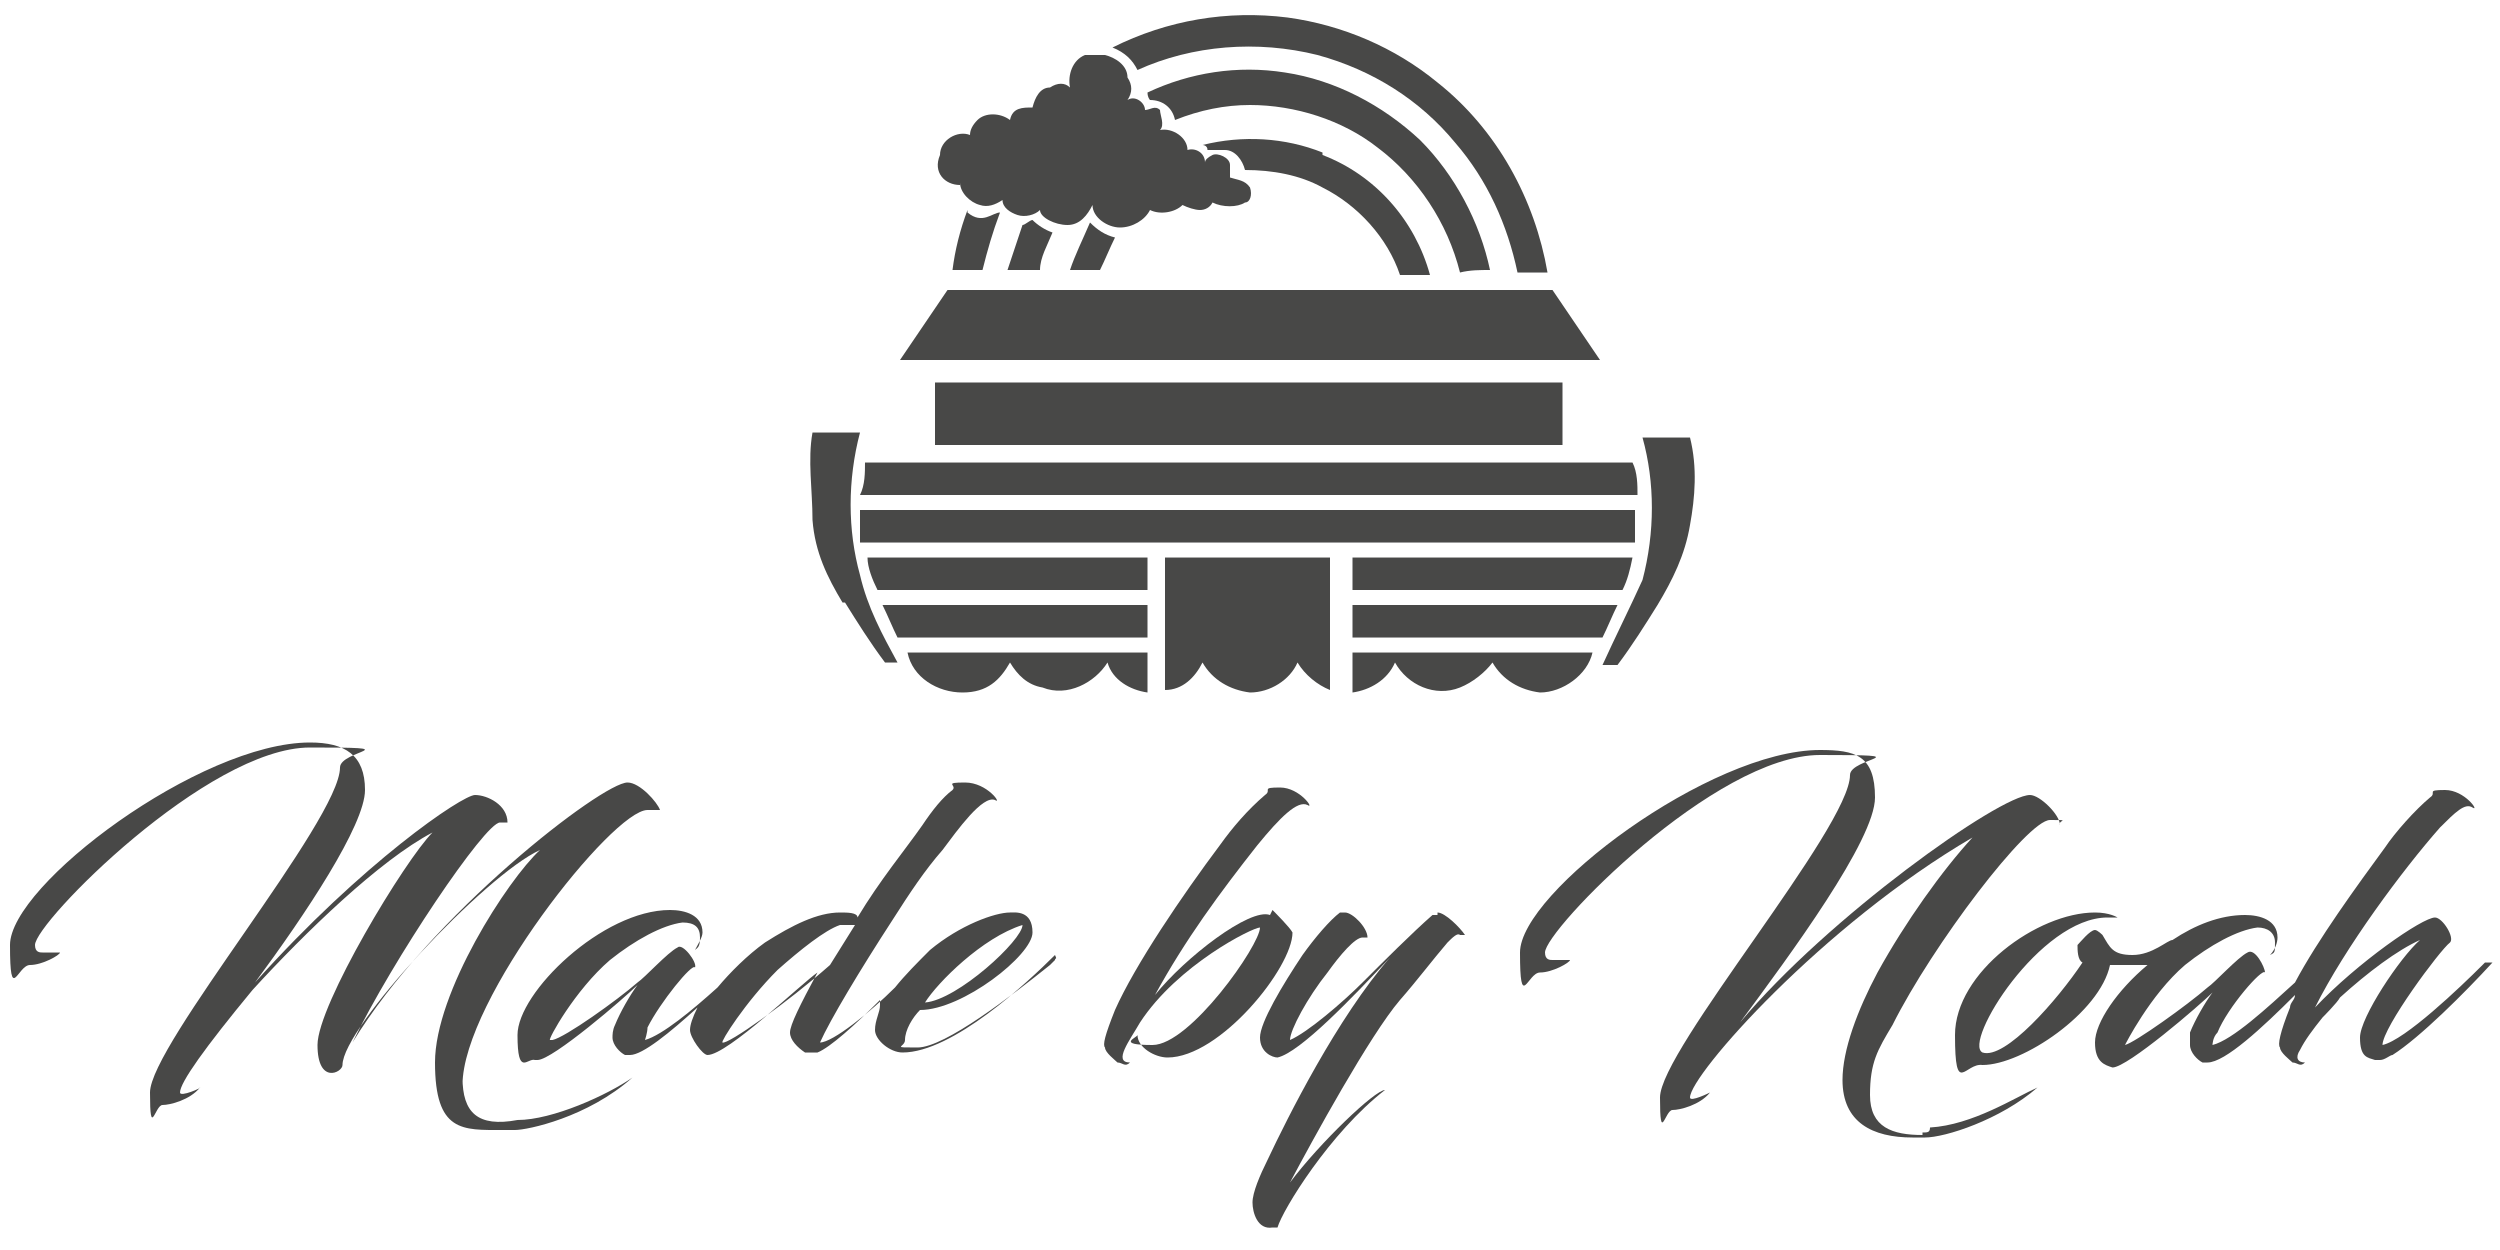
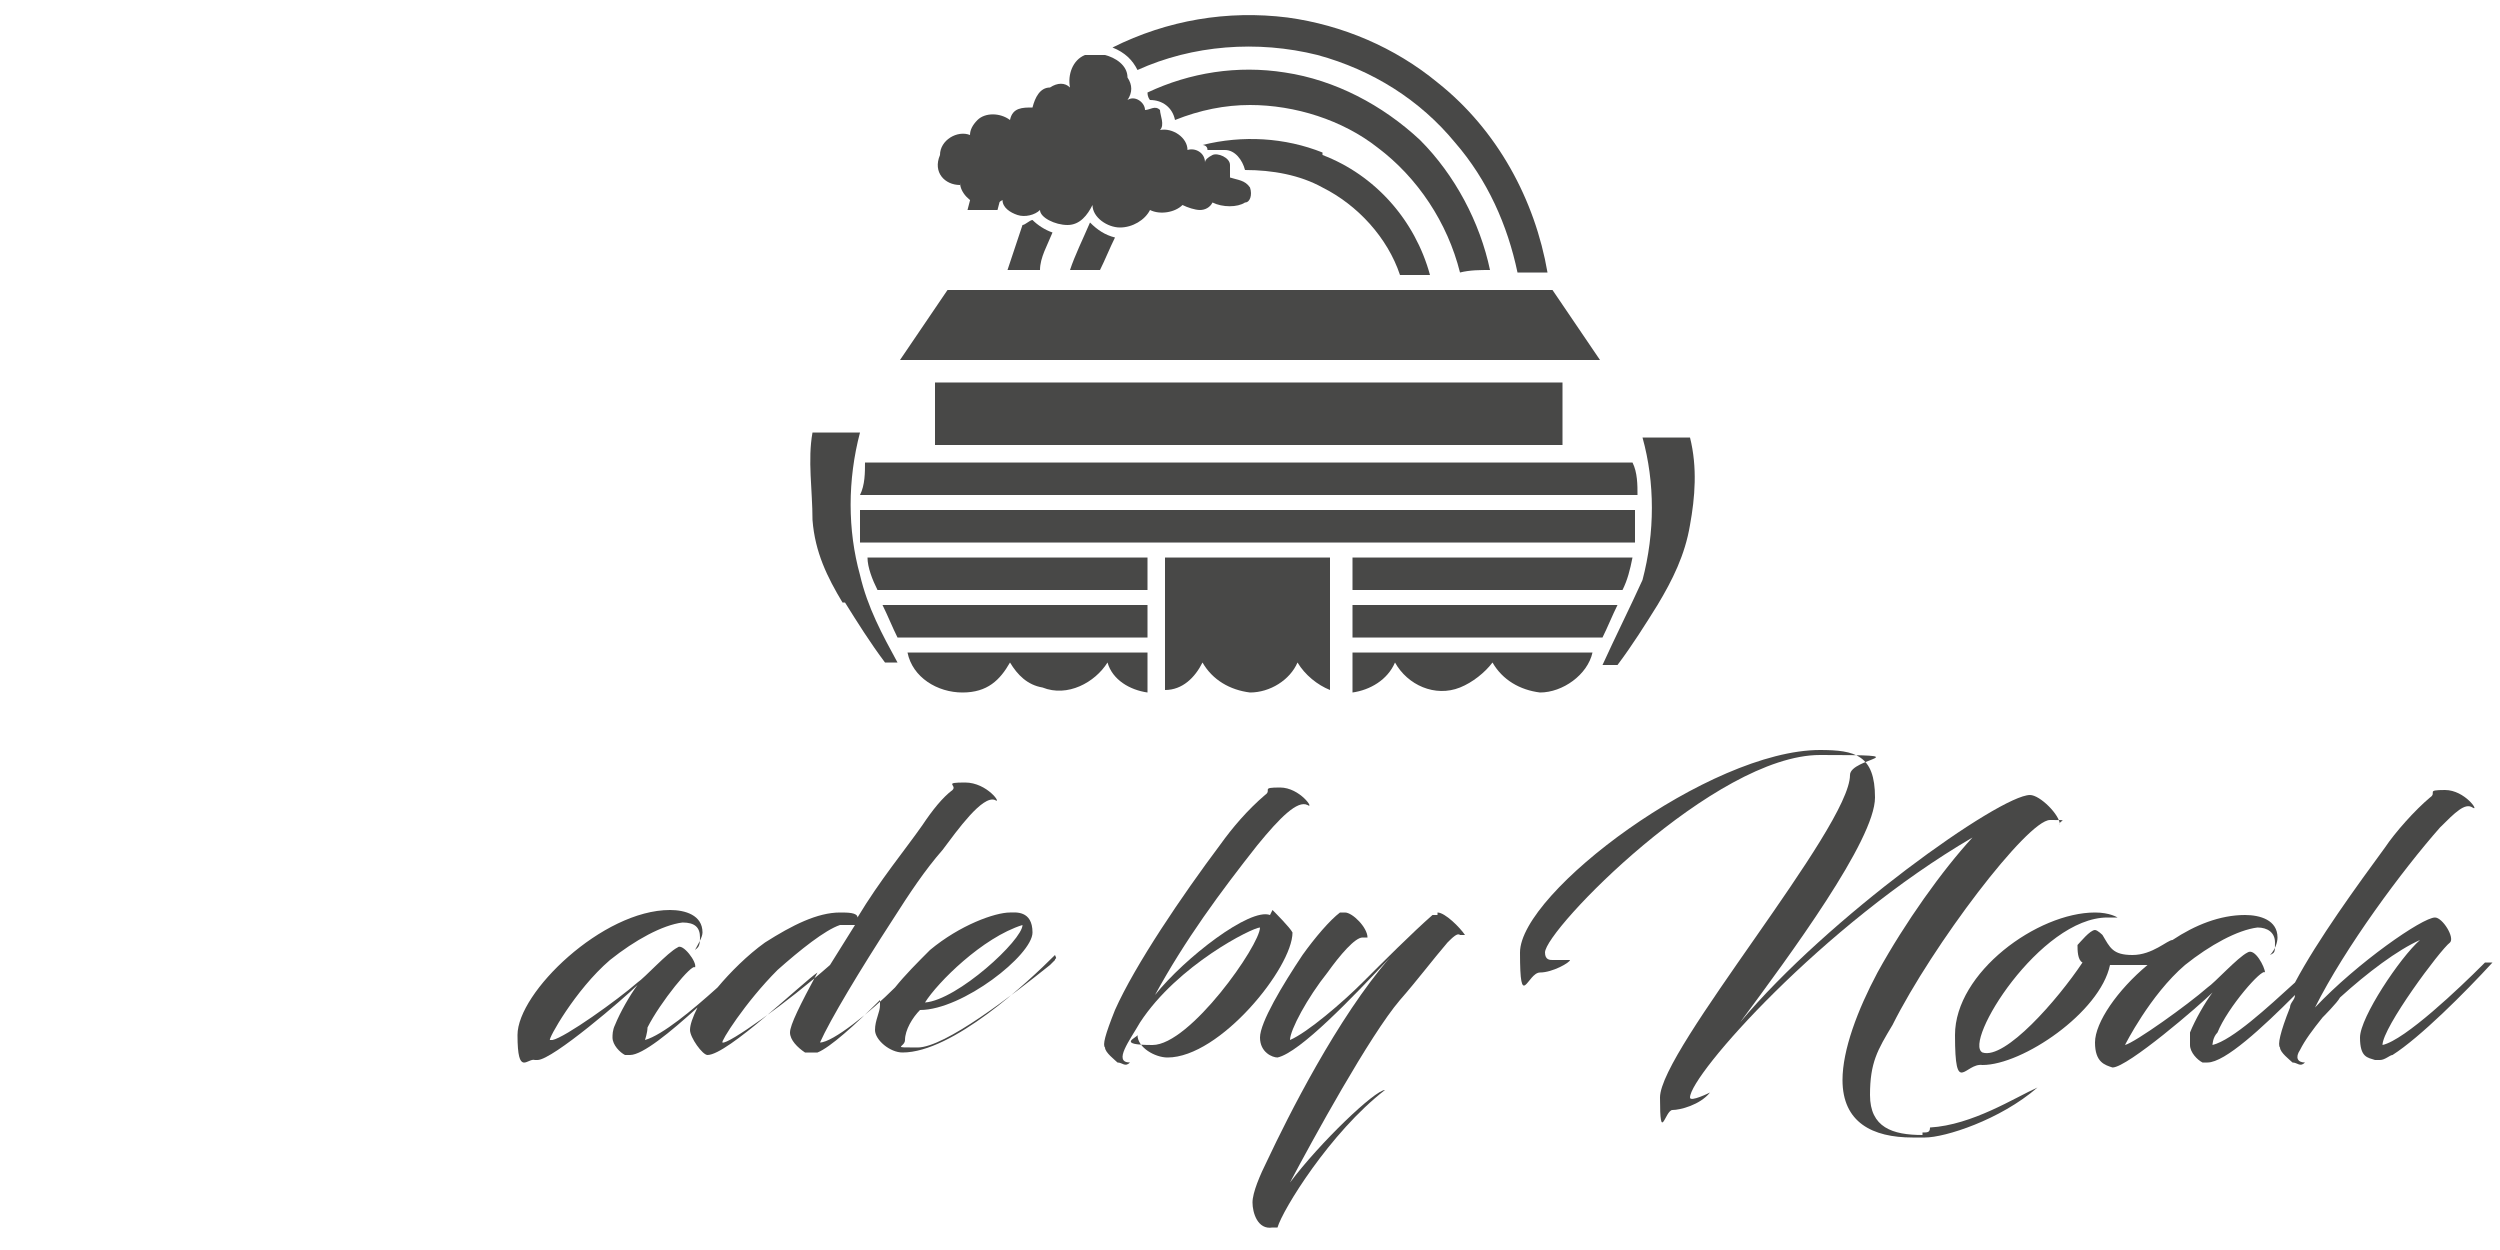
<svg xmlns="http://www.w3.org/2000/svg" id="Ebene_1" version="1.1" viewBox="0 0 100 50">
  <defs>
    <style>
      .st0 {
        fill: #484847;
      }
    </style>
  </defs>
  <path class="st0" d="M62.5,17.8v-2.5h-25.1v2.5h25.1Z" />
  <path class="st0" d="M48.1,26.5c.4.7,1.1,1.1,1.9,1.2.8,0,1.6-.5,1.9-1.2.3.5.8.9,1.3,1.1v-5.3h-6.6v5.3c.7,0,1.2-.5,1.5-1.1Z" />
  <path class="st0" d="M38.4,7.3c0,.4.4.8.8.9.3.1.6,0,.9-.2,0,.3.3.5.6.6s.7,0,.9-.2c0,.3.6.6,1.1.6s.8-.4,1-.8c0,.5.6.9,1.1.9s1-.3,1.2-.7c.4.2,1,.1,1.3-.2.2.1.5.2.7.2s.4-.1.5-.3c.4.2,1,.2,1.3,0,.2,0,.3-.3.2-.6-.2-.3-.5-.3-.8-.4,0-.2,0-.3,0-.5,0-.3-.5-.5-.7-.4s-.3.2-.3.3c0-.4-.4-.6-.7-.5,0-.5-.6-.9-1.1-.8.2-.2,0-.6,0-.8-.2-.2-.4,0-.6,0,0-.3-.4-.6-.7-.4.2-.3.2-.6,0-.9,0-.5-.5-.8-.9-.9-.3,0-.6,0-.8,0-.5.2-.7.8-.6,1.3-.2-.2-.5-.2-.8,0-.4,0-.6.4-.7.8-.4,0-.8,0-.9.5-.4-.3-1-.3-1.3,0-.2.2-.3.4-.3.6-.5-.2-1.2.2-1.2.8-.3.7.2,1.2.8,1.2Z" />
  <path class="st0" d="M45.5,2.8c2.2-1,4.8-1.2,7.2-.6,2.2.6,4.1,1.8,5.5,3.5,1.3,1.5,2.1,3.3,2.5,5.2h1.2c-.5-2.9-2-5.7-4.4-7.6-1.7-1.4-3.8-2.3-6-2.6-2.4-.3-4.8.1-7,1.2.5.2.8.5,1,.9Z" />
  <path class="st0" d="M59.6,10.8c-.4-1.9-1.4-3.8-2.8-5.2-1.5-1.4-3.4-2.4-5.4-2.7-1.9-.3-3.8,0-5.5.8,0,.2.1.3.1.3.5,0,.9.3,1,.8,1-.4,2-.6,3-.6,1.8,0,3.7.6,5.1,1.7,1.6,1.2,2.8,3,3.3,5,.4-.1.8-.1,1.2-.1Z" />
  <path class="st0" d="M52.9,6.1c-1.5-.6-3.2-.7-4.8-.3,0,0,.2,0,.2.2.2,0,.4,0,.7,0,.4,0,.7.4.8.8,1.1,0,2.2.2,3.1.7,1.4.7,2.6,2,3.1,3.5h1.2c-.6-2.2-2.2-4-4.3-4.8Z" />
-   <path class="st0" d="M38.7,8.4c-.3.8-.5,1.6-.6,2.4h1.2c.2-.8.4-1.5.7-2.3-.3,0-.7.5-1.3,0Z" />
+   <path class="st0" d="M38.7,8.4h1.2c.2-.8.4-1.5.7-2.3-.3,0-.7.5-1.3,0Z" />
  <path class="st0" d="M40.9,9c-.2.6-.4,1.2-.6,1.8h1.3c0-.5.3-1,.5-1.5-.3-.1-.6-.3-.8-.5-.1,0-.3.2-.4.2Z" />
  <path class="st0" d="M42.8,10.8h1.2c.2-.4.4-.9.6-1.3-.4-.1-.7-.3-1-.6-.3.7-.6,1.3-.8,1.9Z" />
  <polygon class="st0" points="62.1 11.6 37.9 11.6 36 14.4 64 14.4 62.1 11.6" />
  <path class="st0" d="M64.2,26.6h.5c.6-.8,1.1-1.6,1.6-2.4.6-1,1.1-2,1.3-3.2.2-1.1.3-2.3,0-3.5h-1.9c.5,1.8.5,3.8,0,5.7-.5,1.1-1.1,2.3-1.6,3.4Z" />
  <path class="st0" d="M65.3,22.3h-11.2v1.3h10.8c.2-.4.3-.8.4-1.3Z" />
  <path class="st0" d="M54.1,25.5h10c.2-.4.4-.9.6-1.3h-10.6v1.3Z" />
  <path class="st0" d="M63.7,26.1h-9.6v1.6c.7-.1,1.4-.5,1.7-1.2.5.9,1.6,1.4,2.6,1,.5-.2,1-.6,1.3-1,.4.7,1.1,1.1,1.9,1.2.9,0,1.9-.7,2.1-1.6Z" />
  <path class="st0" d="M65.4,21.7s0-.9,0-1.3h-31c0,.4,0,1.3,0,1.3h30.8Z" />
  <path class="st0" d="M65.5,19.8c0-.4,0-.9-.2-1.3h-30.7c0,.4,0,.9-.2,1.3h31.1Z" />
  <path class="st0" d="M33.8,24.1c.5.8,1,1.6,1.6,2.4h.5c-.6-1.1-1.2-2.2-1.5-3.5-.5-1.8-.5-3.8,0-5.7h-1.9c-.2,1.1,0,2.3,0,3.5.1,1.3.6,2.3,1.2,3.3Z" />
  <path class="st0" d="M45.9,22.3h-11.2c0,.4.2.9.4,1.3h10.8v-1.3Z" />
  <path class="st0" d="M45.9,25.5v-1.3h-10.6c.2.4.4.9.6,1.3h10Z" />
  <path class="st0" d="M45.9,27.7v-1.6h-9.6c.2,1,1.2,1.6,2.2,1.6s1.5-.5,1.9-1.2c.3.5.7.9,1.3,1,1,.4,2.1-.2,2.6-1,.2.7.9,1.1,1.6,1.2Z" />
-   <path class="st0" d="M18.5,43.4c0-3.4,6-11,7.4-11s.3,0,.5,0c-.1-.3-.8-1.1-1.3-1.1-1,0-7.9,5.3-11,10.4,1.6-3.3,5.3-8.8,5.9-8.8s.3,0,.3,0c0-.7-.8-1.1-1.3-1.1s-4.5,2.7-8.8,7.5c2-2.7,4.4-6.3,4.4-7.7s-.8-1.9-2.2-1.9c-4.4,0-12,5.7-12,8.1s.3.8.8.8,1.2-.4,1.2-.5c-.2,0-.6,0-.7,0s-.3,0-.3-.3c0-.9,6.9-7.9,11-7.9s1.2.1,1.2.8c0,2.1-7.6,11.1-7.6,13s.2.5.5.5,1.1-.2,1.5-.7c.1,0-.8.4-.8.2,0-.4,1-1.8,2.9-4.1,2.1-2.3,5.1-5.2,7.2-6.3-1.1,1.1-4.6,6.9-4.6,8.5s1,1.1,1,.8c0-1.5,5.7-7.6,7.9-8.6-1.3,1.2-4.2,5.7-4.2,8.5s1.1,2.7,2.7,2.7h.5c.5,0,2.9-.5,4.7-2.1-1,.7-3.2,1.7-4.6,1.7-1.6.3-2.2-.3-2.2-1.7Z" />
  <path class="st0" d="M42,38.6c-1.5,1.2-4.2,3.3-5.3,3.3s-.5,0-.5-.3c0-.4.3-.9.6-1.2,1.7,0,4.5-2.2,4.5-3.1s-.7-.8-.9-.8c-.6,0-2,.5-3.2,1.5-.5.5-1,1-1.4,1.5-1,1-2.5,2.2-3,2.2.4-.9,1.6-2.9,2.9-4.9.7-1.1,1.3-2,2-2.8.6-.8,1.6-2.2,2.1-2,.3.2-.3-.7-1.2-.7s-.3.1-.5.3c-.4.3-.8.8-1.2,1.4-.7,1-1.7,2.2-2.6,3.7,0-.2-.4-.2-.7-.2-.9,0-1.9.5-3,1.2-.7.5-1.4,1.2-1.9,1.8-1,.9-2.2,1.9-2.9,2.1,0,0,.1-.3.1-.5.5-1,1.8-2.6,1.9-2.4.1-.2-.5-1-.7-.8-.4.2-1.3,1.2-1.6,1.4-.8.7-2.9,2.2-3.4,2.3h-.1c-.1,0,1-2,2.4-3.2,1-.8,2.1-1.4,2.9-1.5.5,0,.7.2.7.6s-.1.4-.2.5h0c.1-.2.3-.5.3-.7,0-.7-.7-.9-1.3-.9-2.7,0-6.1,3.3-6.1,5s.4.9.7,1h.1c.6,0,3.5-2.5,4-3-.3.4-.7,1.1-.9,1.6-.1.2-.1.4-.1.5,0,.3.3.6.5.7.1,0,.2,0,.2,0,.5,0,1.6-.9,2.7-1.9-.2.4-.3.7-.3.9,0,.3.5,1,.7,1,.8,0,3.8-2.9,4.4-3.3-.7,1.3-1.1,2.1-1.1,2.4s.3.6.6.8c.2,0,.3,0,.5,0,.5-.2,1.5-1.1,2.5-2.1,0,0,0,0,0,.2,0,.3-.2.6-.2,1s.6.9,1.1.9c2,0,5-2.8,6.1-3.9.1.2,0,.1,0,.2ZM28.9,41.7c-.1,0,.9-1.6,2.2-2.9.9-.8,1.9-1.6,2.5-1.8.2,0,.4,0,.6,0l-1,1.6c-1.7,1.5-4.1,3.2-4.3,3.1ZM40.9,37c0,.6-2.6,3-3.9,3.1.5-.8,2.3-2.6,3.9-3.1Z" />
  <path class="st0" d="M50.8,36.6c-.8-.3-3.4,1.7-4.6,3.2,1.2-2.2,2.6-4.1,4.1-6,.9-1.1,1.6-1.8,2-1.6.3.2-.3-.7-1.1-.7s-.3.1-.6.3c-.7.6-1.3,1.3-1.8,2-1.5,2-3.4,4.8-4.2,6.6-.4,1-.5,1.4-.4,1.5,0,.2.4.5.5.6.2,0,.3.2.5,0-.7,0,0-.9.4-1.6,1.5-2.3,4.5-3.8,4.8-3.8,0,.7-2.8,4.7-4.3,4.7s-.6-.3-.6-.4c0,0,0,0,0,0,0,.5.7.9,1.2.9,2.1,0,5-3.6,5-5-.1-.2-.7-.8-.8-.9Z" />
  <path class="st0" d="M57.5,36.6q0,0-.2,0c-.8.7-2,1.9-2.8,2.7s-2.2,2-2.9,2.3c0-.4.7-1.7,1.5-2.7.5-.7,1.1-1.4,1.4-1.4s.2,0,.2,0c0-.4-.6-1-.9-1,0,0,0,0-.2,0-.4.3-1,1-1.5,1.7-.8,1.2-1.7,2.7-1.7,3.3s.5.8.7.8h0c.9-.2,3-2.4,4.5-4-2.1,2.4-4.1,6.4-4.9,8.1-.3.6-.6,1.3-.6,1.7s.2,1.1.8,1h.2c.2-.7,2.1-3.8,4.3-5.5,0,0,0,0,0,0-.4,0-2.6,2.1-3.8,3.7.9-1.7,3.2-5.9,4.4-7.3.7-.8,1.3-1.6,1.9-2.3.2-.2.4-.4.5-.3,0,0,.2,0,.2,0-.2-.3-.8-.9-1.1-.9Z" />
  <path class="st0" d="M76.9,45.4c-1.2,0-2.1-.3-2.1-1.6s.3-1.8.9-2.8c1.6-3.2,5.4-8.2,6.3-8.2s.3,0,.4.2c0-.4-.8-1.2-1.2-1.2-1.2,0-8.1,4.9-11.6,9.1,2-2.7,5.4-7.3,5.4-9s-.8-1.9-2.2-1.9c-4.4,0-12,5.7-12,8.1s.3.8.8.8,1.2-.4,1.2-.5c-.2,0-.6,0-.7,0s-.3,0-.3-.3c0-.9,6.8-7.9,11-7.9s1.2.1,1.2.8c0,2.1-7.6,11-7.6,12.9s.2.5.5.5,1.1-.2,1.5-.7c0,0-.8.4-.8.2,0-.9,5.3-6.9,11.3-10.4-1.2,1.3-2.7,3.4-3.8,5.4-.8,1.5-1.4,3.1-1.4,4.3,0,1.7,1.2,2.3,2.8,2.3h.5c.8,0,3-.7,4.5-2-.9.4-2.6,1.5-4.3,1.6,0,.2-.1.2-.3.2Z" />
  <path class="st0" d="M99.3,38.6c-.9.9-3.1,3-4,3.2,0-.7,2.3-3.8,2.7-4.1.2-.2-.3-1-.6-1-.5,0-3.1,1.8-4.8,3.6,1.2-2.4,3.5-5.5,5-7.2.6-.6,1-1,1.3-.8s-.3-.7-1.1-.7-.3.1-.6.3c-.6.5-1.4,1.4-1.8,2-1.1,1.5-2.7,3.7-3.6,5.4-1.1,1-2.5,2.3-3.3,2.5,0,0,0-.3.2-.5.4-1,1.8-2.6,1.9-2.4,0-.2-.4-1-.7-.8-.4.2-1.3,1.2-1.6,1.4-.8.7-2.9,2.2-3.3,2.3h0c0,0,1-2,2.4-3.2,1-.8,2.1-1.4,2.9-1.5.4,0,.7.2.7.6s0,.4-.2.5h0c.2-.2.3-.5.3-.7,0-.7-.7-.9-1.3-.9-1,0-2,.4-2.9,1-.2,0-.8.6-1.6.6s-.9-.3-1.2-.8c0,0-.2-.2-.3-.2-.2,0-.6.5-.7.6,0,.2,0,.6.2.7-1,1.5-3.1,3.9-4,3.6-.8-.4,2.3-5.4,5-5.4h.4q0,0,0,0c0,0-.3-.2-.9-.2-2.3,0-5.6,2.4-5.6,4.9s.4,1.1,1.1,1.2c1.6,0,4.7-2.1,5.1-4,0,0,.2,0,.4,0s.6,0,.9,0q0,0,.2,0c-1.2,1-2.1,2.3-2.1,3.1s.4.9.7,1h0c.6,0,3.5-2.5,4-3-.3.4-.7,1.1-.9,1.6,0,.2,0,.4,0,.5,0,.3.3.6.5.7,0,0,.2,0,.2,0,.7,0,2.2-1.4,3.5-2.7,0,.2-.2.3-.2.5-.4,1-.5,1.5-.4,1.6,0,.2.4.5.5.6.2,0,.3.2.5,0-.3,0-.4-.2-.2-.5.2-.4.5-.8.9-1.3,0,0,.6-.6.7-.8,1.1-1,2.3-1.9,3.2-2.3-.8.7-2.4,3.1-2.4,3.9s.3.8.6.9h.2c.2,0,.4-.2.5-.2,1.1-.7,2.9-2.5,4-3.7,0,0,0,0-.3,0Z" />
</svg>